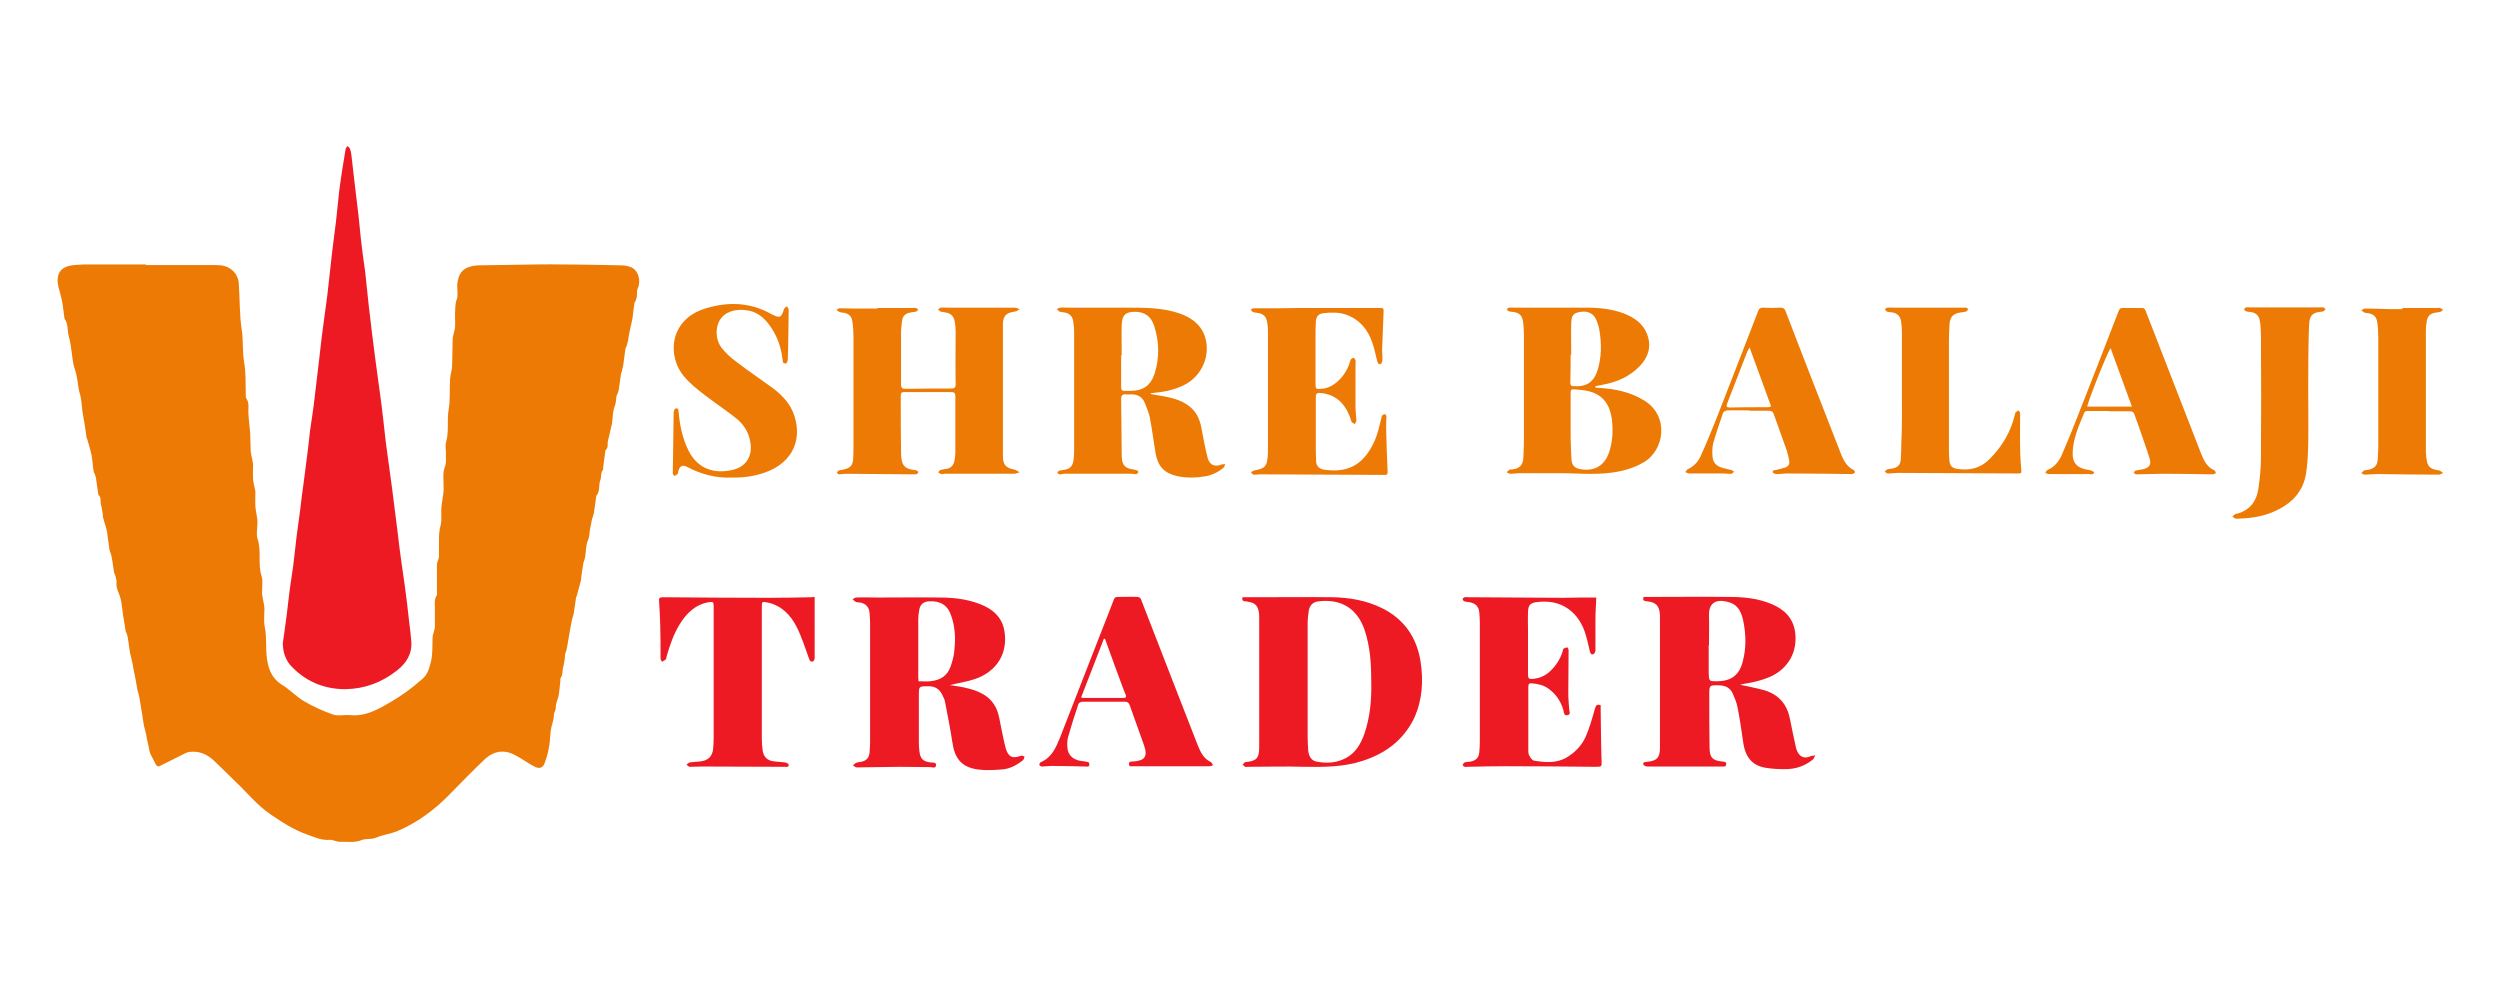
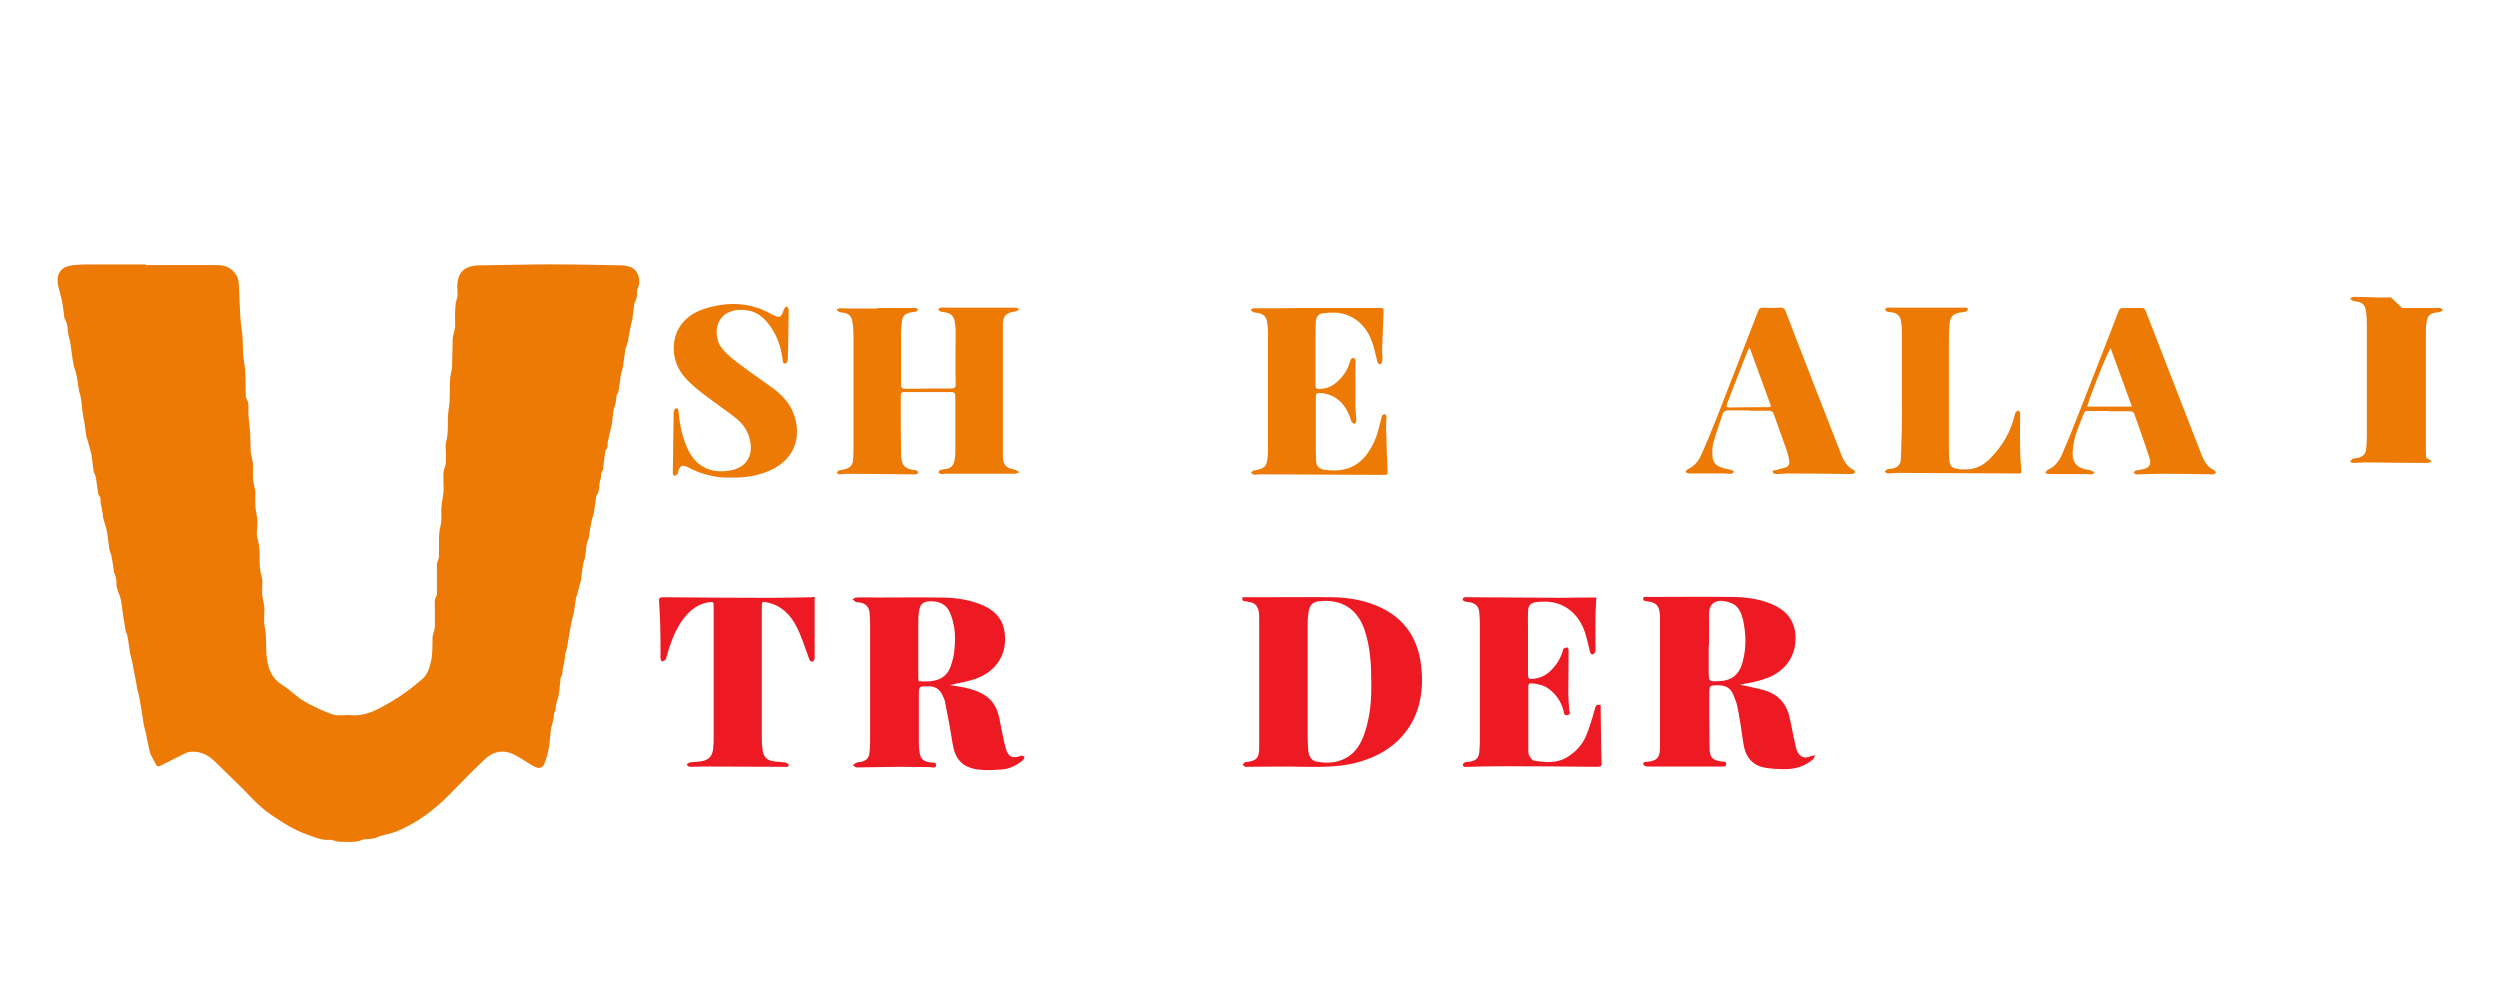
<svg xmlns="http://www.w3.org/2000/svg" version="1.1" id="Layer_2_00000175304316491340613230000009393450585082057871_" x="0px" y="0px" viewBox="0 0 856.5 265.3" style="enable-background:new 0 0 856.5 265.3;" xml:space="preserve" width="210" height="83">
  <style type="text/css">
	.st0{fill:#ED7A04;}
	.st1{fill:#ED1A23;}
</style>
  <g>
    <path class="st0" d="M50,54.2c7.9,0,15.9,0,23.8,0c1.9,0,3.7,0.2,5.3,1.4c1.7,1.2,2.6,3,2.7,4.9c0.4,5.2,0.2,10.5,1,15.7   c0.6,3.7,0.2,7.4,0.8,11c0.7,3.9,0.5,7.8,0.6,11.7c0,0.3,0,0.7,0.2,1c1.1,1.6,0.6,3.4,0.7,5.1c0.1,2.2,0.4,4.3,0.6,6.5   c0.1,2.2,0.1,4.4,0.2,6.6c0.1,0.9,0.3,1.8,0.5,2.6c0.1,0.6,0.2,1.1,0.3,1.7c0,1.7-0.1,3.5,0,5.2c0.1,1.1,0.4,2.2,0.6,3.2   c0.1,0.4,0.2,0.8,0.2,1.2c0,1.6-0.1,3.2,0,4.9c0.1,1.3,0.4,2.7,0.6,4c0.1,0.5,0.1,1,0.1,1.5c0,2-0.5,4.1,0.1,5.8   c1.3,4.1,0,8.4,1.3,12.5c0.6,1.9,0.1,4,0.2,6.1c0.1,1.2,0.4,2.3,0.6,3.5c0.1,0.5,0.2,1.1,0.2,1.6c0,2.1-0.3,4.2,0.1,6.2   c0.8,3.7,0.2,7.5,0.8,11.2c0.5,3.4,1.7,6.6,5.1,8.7c2.7,1.6,4.9,4.1,7.7,5.7c3.1,1.8,6.4,3.3,9.8,4.5c1.8,0.6,4,0,6,0.2   c5.2,0.5,9.4-2,13.6-4.4c1.9-1.1,3.7-2.3,5.4-3.5c1.9-1.4,3.8-2.9,5.6-4.5c1.8-1.5,2.3-3.5,2.9-5.7c0.7-2.8,0.5-5.6,0.6-8.4   c0-0.9,0.4-1.7,0.6-2.6c0.1-0.4,0.2-0.9,0.2-1.3c0-2,0-4,0-6c0-1.5-0.3-3.1,0.6-4.6c0.2-0.3,0.1-0.7,0.1-1.1c0-3.2,0-6.3,0-9.5   c0-0.6,0.3-1.2,0.5-1.8c0.1-0.3,0.2-0.7,0.2-1.1c0-1.8,0-3.6,0-5.4c0-1.8,0.1-3.5,0.6-5.3c0.4-1.8,0.1-3.7,0.2-5.6   c0.1-1.5,0.4-3,0.6-4.5c0.1-0.7,0.2-1.4,0.2-2.1c0-1.6-0.1-3.2-0.1-4.7c0-1.1,0.2-2.1,0.6-3.2c0.5-1.3,0.2-2.9,0.3-4.4   c0-1.2-0.3-2.6,0-3.7c1.1-3.7,0.3-7.5,0.9-11.2c0.6-3.5,0.3-7,0.5-10.5c0.1-1.5,0.6-2.9,0.7-4.4c0.1-3.1,0.1-6.3,0.2-9.4   c0-0.7,0.3-1.4,0.4-2c0.1-0.6,0.3-1.2,0.4-1.8c0.1-1.6,0-3.2,0-4.7c0.1-1.7,0-3.4,0.6-5.1c0.6-1.6,0-3.6,0.2-5.4   c0.3-2.2,1-4.4,3.4-5.4c1.2-0.5,2.6-0.8,3.9-0.8c4.3-0.1,8.6-0.1,12.9-0.2c5.4-0.1,10.8-0.2,16.2-0.1c6.6,0,13.2,0.2,19.8,0.3   c1,0,2,0.2,2.9,0.5c3,0.9,3.9,4.9,2.7,7.4c-0.4,0.8-0.2,1.9-0.3,2.8c-0.1,0.5-0.3,1.1-0.5,1.6c-0.1,0.2-0.3,0.4-0.3,0.5   c-0.3,1.8-0.5,3.6-0.7,5.4c-0.1,0.6-0.3,1.2-0.4,1.8c-0.1,0.4-0.2,0.9-0.3,1.3c-0.2,1-0.4,2-0.6,3c-0.1,0.5-0.1,1-0.2,1.5   c-0.2,0.7-0.4,1.4-0.6,2.1c-0.1,0.2-0.3,0.4-0.3,0.5c-0.3,2-0.5,4-0.8,6c-0.1,0.7-0.4,1.4-0.5,2.1c0,0.2-0.2,0.3-0.2,0.4   c-0.3,1.9-0.5,3.8-0.8,5.7c-0.1,0.4-0.2,0.8-0.4,1.3c-0.1,0.3-0.4,0.7-0.4,1c-0.1,1.2-0.2,2.3-0.6,3.4c-0.7,1.7-0.6,3.7-0.9,5.6   c0,0.1,0,0.2,0,0.2c-0.4,1.7-0.8,3.4-1.2,5.2c-0.1,0.5-0.3,1-0.3,1.4c0,1,0.1,1.9-0.7,2.6c-0.1,0.1-0.1,0.1-0.1,0.2   c-0.2,1.8-0.5,3.6-0.7,5.4c-0.1,0.4,0.1,1-0.2,1.3c-0.8,1-0.4,2.3-0.8,3.3c-0.7,1.7,0,3.8-1.3,5.3c0,0.1-0.1,0.2-0.1,0.2   c-0.3,1.9-0.5,3.8-0.8,5.7c-0.1,0.5-0.3,1-0.4,1.5c-0.1,0.3-0.3,0.6-0.3,0.9c-0.2,1.2-0.5,2.4-0.7,3.6c-0.2,1.2-0.1,2.3-0.7,3.6   c-0.7,1.6-0.6,3.6-0.9,5.5c-0.1,0.6-0.3,1.2-0.5,1.8c0,0.1-0.1,0.1-0.1,0.2c-0.3,1.8-0.6,3.6-0.8,5.5c0,0.1,0,0.3,0,0.4   c-0.5,1.9-1,3.7-1.5,5.6c0,0.1-0.1,0.2-0.2,0.3c-0.3,1.8-0.5,3.7-0.8,5.5c-0.1,0.6-0.3,1.2-0.5,1.8c-0.1,0.5-0.2,1-0.3,1.4   c-0.2,0.9-0.3,1.8-0.5,2.6c-0.3,2-0.7,3.9-1,5.9c-0.1,0.6-0.3,1.3-0.5,1.9c0,0.2-0.2,0.3-0.2,0.4c0,1.6-0.3,3.2-0.7,4.8   c-0.3,1.1,0,2.4-0.8,3.4c-0.2,0.3-0.1,0.8-0.1,1.2c-0.3,2-0.3,4.1-0.9,6c-0.4,1.1-0.7,2.1-0.7,3.2c0,0.5-0.2,0.9-0.4,1.4   c-0.1,0.2-0.2,0.4-0.2,0.6c0,1.5-0.4,2.8-0.8,4.2c-0.6,2.3-0.4,4.7-0.9,7.1c-0.3,2-0.9,4-1.6,5.8c-0.5,1.3-1.7,1.7-3,1.1   c-1.7-0.8-3.3-1.9-4.9-2.9c-1.9-1.1-3.7-2.3-6.2-2.4c-2.6-0.1-4.7,1.1-6.4,2.7c-4.1,3.9-8,7.9-12,12c-5.2,5.3-11.1,9.7-18,12.6   c-2.3,0.9-4.9,1.2-7.2,2.2c-1.7,0.7-3.5,0.2-4.9,0.8c-2.4,1-4.7,0.5-7.1,0.6c-1,0.1-2-0.4-3-0.6c-0.2,0-0.4-0.1-0.6-0.1   c-2.8,0.3-5.2-0.8-7.7-1.7c-4.7-1.6-8.8-4.3-12.8-7c-4.7-3.2-8.1-7.6-12.2-11.4c-2.5-2.4-4.9-4.9-7.4-7.2c-2.3-2.1-5-3.2-8.2-2.8   c-0.9,0.1-1.8,0.7-2.7,1.1c-2.4,1.2-4.8,2.4-7.2,3.6c-0.9,0.5-1.3,0.2-1.7-0.6c-0.5-1.1-1.2-2.2-1.7-3.3c-0.4-0.9-0.5-1.9-0.7-2.8   c-0.2-0.9-0.4-1.8-0.6-2.7c-0.1-0.4-0.1-0.9-0.2-1.3c-0.2-0.9-0.5-1.8-0.7-2.7c-0.1-0.4-0.2-0.7-0.2-1.1c-0.2-0.9-0.3-1.8-0.4-2.6   c-0.3-2-0.7-4-1-6c-0.1-0.8-0.4-1.7-0.6-2.5c0-0.1-0.1-0.2-0.1-0.2c-0.3-1.9-0.6-3.7-1-5.6c-0.1-0.6-0.3-1.3-0.4-1.9   c-0.1-0.7-0.2-1.5-0.4-2.2c-0.2-0.9-0.4-1.7-0.6-2.6c0-0.1-0.1-0.1-0.1-0.2c-0.3-1.8-0.5-3.7-0.8-5.5c-0.1-0.5-0.2-1-0.4-1.5   c-0.1-0.2-0.2-0.4-0.3-0.6c-0.3-1.8-0.6-3.7-0.9-5.5c-0.3-1.8-0.4-3.7-0.8-5.5c-0.3-1.5-1.1-2.8-1.4-4.3c-0.2-0.7,0-1.6-0.1-2.3   c-0.1-0.7-0.3-1.3-0.5-2c-0.1-0.2-0.2-0.4-0.3-0.6c-0.3-1.9-0.5-3.8-0.9-5.7c-0.1-0.8-0.6-1.5-0.7-2.3c-0.3-1.9-0.5-3.9-0.8-5.9   c-0.3-1.7-1-3.4-1.4-5.1c-0.1-0.4,0-0.8-0.1-1.2c-0.1-0.8-0.3-1.5-0.4-2.3c-0.1-0.4-0.2-0.8-0.3-1.2c-0.1-1,0.2-2.1-0.7-2.9   c-0.1,0-0.1-0.2-0.1-0.2c-0.3-1.9-0.5-3.7-0.8-5.6c-0.1-0.5-0.3-1.1-0.5-1.6c-0.1-0.2-0.3-0.4-0.3-0.7c-0.3-1.8-0.4-3.7-0.7-5.5   c-0.4-1.9-1-3.7-1.5-5.6c0-0.1-0.1-0.2-0.2-0.3c-0.3-1.8-0.5-3.7-0.8-5.5c-0.2-1-0.4-1.9-0.5-2.9c0-0.1-0.1-0.2-0.1-0.4   c-0.3-2.1-0.3-4.3-0.9-6.3c-0.5-1.6-0.6-3.2-0.9-4.9c-0.1-0.8-0.3-1.7-0.5-2.5c-0.2-0.7-0.4-1.3-0.6-1.9c-0.1-0.3-0.2-0.6-0.2-0.9   c-0.2-1-0.4-2.1-0.5-3.2c-0.3-2.1-0.5-4.3-1.1-6.3c-0.6-2-0.1-4.2-1.4-6c0-0.1-0.1-0.2-0.1-0.2c-0.3-1.9-0.4-3.8-0.8-5.7   c-0.3-1.8-0.9-3.5-1.3-5.3c-0.7-3.1-0.1-6.3,4.1-7.1c1.5-0.3,3.1-0.3,4.7-0.4c7.1,0,14.2,0,21.3,0C50,54.1,50,54.1,50,54.2z" />
-     <path class="st1" d="M96.9,183.7c0.4-3,0.9-6.2,1.3-9.4c0.4-3.1,0.7-6.2,1.1-9.2c0.4-2.8,0.8-5.5,1.2-8.2c0.4-3.2,0.7-6.4,1.1-9.6   c0.4-3.2,0.9-6.5,1.3-9.7c0.3-2.6,0.6-5.2,1-7.8c0.4-3.4,0.9-6.7,1.3-10.1c0.4-2.9,0.7-5.8,1-8.6c0.5-3.6,1.1-7.1,1.5-10.7   c0.6-5,1.2-10.1,1.8-15.2c0.4-3.6,0.8-7.2,1.3-10.7c0.4-3.2,0.9-6.4,1.3-9.6c0.6-5.1,1.1-10.1,1.7-15.2c0.4-3.5,0.9-6.9,1.3-10.3   c0.4-3.5,0.7-6.9,1.1-10.4c0.6-4.8,1.4-9.7,2.2-14.5c0.1-0.4,0.4-0.7,0.6-1.1c0.3,0.3,0.8,0.6,0.9,1c0.3,0.7,0.4,1.4,0.5,2.2   c0.4,3.5,0.8,6.9,1.2,10.4c0.4,3.3,0.8,6.7,1.2,10c0.3,2.9,0.6,5.9,0.9,8.8c0.4,3.5,0.9,7.1,1.4,10.6c0.4,3.8,0.8,7.6,1.2,11.4   c0.7,6,1.4,12,2.2,18c0.6,4.7,1.3,9.3,1.9,14c0.7,5.1,1.2,10.2,1.8,15.3c0.7,5.1,1.4,10.3,2.1,15.4c0.7,5,1.2,10,1.9,15   c0.4,3.4,0.8,6.9,1.3,10.3c0.4,3,0.9,6.1,1.3,9.1c0.5,3.9,1,7.8,1.4,11.7c0.3,2.1,0.5,4.2,0.7,6.3c0.4,4.4-1.6,7.6-4.9,10.2   c-5.2,4.1-11.1,6.3-17.7,6.4c-7.5,0-13.9-2.8-18.9-8.3C97.7,189.1,96.9,186.6,96.9,183.7z" />
    <path class="st0" d="M300.6,68.9c4,0,8,0,12,0c0.4,0,0.8-0.1,1.1,0c0.3,0.1,0.6,0.3,0.9,0.5c-0.2,0.3-0.4,0.6-0.7,0.7   c-0.5,0.2-1.1,0.2-1.7,0.3c-2,0.3-3,1.2-3.2,3.2c-0.1,1.2-0.3,2.4-0.3,3.6c0,6,0,12,0,17.9c0,1.2,0.4,1.5,1.5,1.5   c5.2-0.1,10.4-0.1,15.6-0.1c1.2,0,1.6-0.3,1.6-1.5c-0.1-6,0-12,0-18.1c0-1.1-0.1-2.2-0.3-3.3c-0.3-1.9-1.4-2.9-3.3-3.2   c-0.5-0.1-1.1-0.1-1.6-0.3c-0.3-0.1-0.5-0.4-0.8-0.7c0.3-0.2,0.6-0.6,0.9-0.6c0.9-0.1,1.7,0,2.6,0c7.6,0,15.2,0,22.8,0   c0.5,0,1.1,0.3,1.6,0.5c-0.5,0.3-1,0.8-1.5,0.8c-2,0.3-3.7,0.8-4.1,3.1c-0.1,0.4-0.1,0.8-0.1,1.2c0,15.1,0,30.1,0,45.2   c0,3.1,1,4.1,4,4.7c0.6,0.1,1.1,0.6,1.7,0.9c-0.6,0.2-1.3,0.5-1.9,0.5c-7.9,0-15.8,0-23.7,0c-0.4,0-0.8,0.2-1.2,0.1   c-0.4-0.1-0.7-0.4-1.1-0.6c0.3-0.3,0.5-0.7,0.8-0.8c0.7-0.2,1.5-0.3,2.2-0.4c1.5-0.3,2.3-1.3,2.6-2.8c0.2-1,0.3-2,0.3-3   c0-6.3,0-12.7,0-19c0-1.2-0.4-1.5-1.5-1.5c-5.3,0-10.6,0-15.9,0c-0.9,0-1.3,0.2-1.3,1.3c0,6.6,0,13.1,0.1,19.7   c0,0.9,0.1,1.8,0.3,2.7c0.4,1.8,1.7,2.6,3.5,2.9c0.5,0.1,1.1,0.1,1.6,0.3c0.2,0.1,0.5,0.4,0.5,0.6c0,0.2-0.3,0.5-0.5,0.6   c-0.3,0.1-0.6,0.1-1,0.1c-7.8-0.1-15.6-0.1-23.5-0.2c-0.7,0-1.4,0.2-2.1,0.2c-0.3,0-0.6-0.3-0.8-0.5c0.2-0.3,0.4-0.7,0.6-0.8   c0.6-0.2,1.3-0.2,1.9-0.4c2.2-0.5,3-1.5,3.1-3.7c0.1-1.4,0.1-2.8,0.1-4.2c0-12.5,0-25,0-37.5c0-1.8-0.1-3.7-0.4-5.4   c-0.3-1.8-1.4-2.7-3.2-2.9c-0.4,0-0.9-0.1-1.2-0.2c-0.4-0.2-0.7-0.5-1-0.8c0.4-0.2,0.7-0.5,1.1-0.5c1.5,0,3,0.1,4.5,0.1   c2.8,0,5.6,0,8.4,0C300.6,69,300.6,68.9,300.6,68.9z" />
    <path class="st1" d="M546.9,168.1c-0.1,2.4-0.3,4.9-0.3,7.4c0,3.6,0,7.2,0,10.8c0,0.4-0.3,1-0.7,1.2c-0.7,0.3-1-0.2-1.2-0.9   c-0.5-2.2-1-4.4-1.7-6.6c-1.1-3.2-2.9-6-5.7-8c-3.4-2.4-7.1-2.8-11.1-2.3c-2,0.3-2.7,1.2-2.7,3.5c-0.1,2,0,4.1,0,6.1   c0,5.1,0,10.2,0,15.3c0,1.2,0.4,1.5,1.5,1.4c2.2-0.2,4.1-0.9,5.8-2.4c2.2-2,3.8-4.4,4.6-7.2c0.1-0.3,0.1-0.7,0.3-0.8   c0.4-0.2,0.9-0.4,1.3-0.4c0.1,0,0.4,0.6,0.4,1c0,5-0.1,10-0.1,14.9c0,1.7,0.2,3.5,0.3,5.2c0,0.7,0.7,1.8-0.5,2.1   c-1.4,0.3-1.3-1-1.5-1.8c-0.9-3-2.5-5.4-5-7.2c-1.7-1.3-3.7-1.7-5.8-1.9c-0.8-0.1-1.2,0.2-1.2,1.1c0,7.2,0,14.4,0,21.7   c0,0.7,0,1.4,0.3,1.9c0.4,0.7,1,1.7,1.7,1.8c3.8,0.6,7.7,1,11.3-1.2c2.8-1.7,5.1-4.1,6.4-7.1c1.3-3,2.2-6.2,3.1-9.4   c0.3-1.1,0.6-1.8,2-1.3c0,0.7,0,1.4,0,2c0.1,5.6,0.1,11.2,0.3,16.8c0.1,2.4,0.1,2.3-2.4,2.3c-10.1-0.1-20.3-0.2-30.5-0.2   c-4.4,0-8.7,0.1-13.1,0.2c-0.3,0-0.6,0.1-0.9,0c-0.3-0.1-0.7-0.5-0.7-0.6c0.1-0.3,0.4-0.8,0.7-0.9c0.7-0.2,1.4-0.2,2.1-0.3   c1.8-0.4,2.7-1.3,2.9-3.1c0.1-1.2,0.2-2.5,0.2-3.7c0-13.5,0-27,0-40.6c0-1.3-0.1-2.6-0.2-3.8c-0.2-2-1.4-3.1-3.4-3.4   c-0.6-0.1-1.2-0.1-1.7-0.3c-0.3-0.1-0.6-0.5-0.6-0.8c0-0.2,0.4-0.5,0.7-0.6c0.3-0.1,0.7,0,1,0c10.9,0.1,21.9,0.1,32.8,0.2   C539.1,168.1,542.9,168.1,546.9,168.1z" />
    <path class="st0" d="M451.4,68.9c7,0,14,0,21,0c1.6,0,1.7,0,1.6,1.7c-0.2,4.3-0.3,8.7-0.5,13c0,1,0.2,2.1,0.1,3.1   c0,0.5-0.2,1.2-0.6,1.4c-0.8,0.3-1-0.5-1.2-1.1c-0.5-2-0.9-4.1-1.6-6.1c-1.5-4.5-4.3-8-9-9.7c-2.6-0.9-5.2-0.8-7.9-0.5   c-1.6,0.2-2.4,1.2-2.5,2.9c-0.1,1.9-0.1,3.7-0.1,5.6c0,5.2,0,10.4,0,15.6c0,1.9,0.1,1.9,1.9,1.8c2.1-0.1,3.9-1,5.4-2.3   c2.2-1.9,3.7-4.2,4.5-7c0.1-0.3,0.2-0.7,0.4-0.9c0.2-0.2,0.7-0.5,0.9-0.4c0.2,0.1,0.5,0.5,0.6,0.8c0.1,0.5,0,1,0,1.5   c0,4.8,0,9.6,0,14.4c0,1.6,0.2,3.2,0.3,4.8c0,0.4-0.4,0.8-0.6,1.2c-0.4-0.3-0.9-0.5-1.1-0.9c-0.7-2.4-1.7-4.5-3.3-6.3   c-2.1-2.3-4.7-3.3-7.7-3.5c-0.8,0-1.1,0.3-1.2,1c0,0.3,0,0.6,0,0.9c0,6,0,12,0,17.9c0,1.2,0.1,2.4,0.1,3.6c0.1,1.7,1,2.6,2.7,2.9   c8.2,1.2,13.6-1.6,17.3-9.8c1.1-2.4,1.6-5,2.3-7.6c0.1-0.4,0.1-0.8,0.3-1.1c0.2-0.3,0.7-0.5,1-0.5c0.2,0,0.5,0.5,0.5,0.8   c0,1.5-0.2,3.1-0.1,4.6c0.1,4.8,0.3,9.6,0.5,14.4c0,0.9-0.3,1-1,1c-14.2-0.1-28.5-0.1-42.7-0.2c-0.7,0-1.5,0.2-2.2,0.1   c-0.3,0-0.6-0.4-0.9-0.7c0.2-0.2,0.5-0.5,0.7-0.6c0.2-0.1,0.5-0.1,0.7-0.2c3.3-0.6,4-1.3,4.3-4.6c0.1-0.7,0.1-1.5,0.1-2.2   c0-13.6,0-27.2,0-40.8c0-1.1-0.1-2.2-0.3-3.2c-0.3-1.9-1.3-2.8-3.2-3.1c-0.5-0.1-1.1-0.1-1.6-0.3c-0.3-0.1-0.5-0.5-0.8-0.8   c0.3-0.2,0.6-0.5,1-0.5c2.9,0,5.8,0,8.7,0C442.8,68.9,447.1,68.9,451.4,68.9C451.4,68.9,451.4,68.9,451.4,68.9z" />
    <path class="st1" d="M279.1,167.9c0,2.9,0,5.7,0,8.4c0,4.2,0,8.4,0,12.6c0,0.4-0.3,1-0.6,1.1c-0.7,0.2-1.1-0.2-1.3-0.9   c-1.4-3.7-2.5-7.5-4.3-11c-2.1-4.1-5.2-7.3-10-8.3c-1.8-0.4-1.9-0.3-1.9,1.5c0,15.1,0,30.1,0,45.2c0,1.4,0.1,2.7,0.3,4.1   c0.3,2,1.5,3.3,3.6,3.6c1.3,0.2,2.7,0.2,4.1,0.4c0.5,0.1,1.2,0.5,1.2,0.8c0.1,0.9-0.7,0.7-1.2,0.7c-9.4,0-18.9-0.1-28.3-0.1   c-1.5,0-2.9,0.1-4.4,0.1c-0.4,0-0.8-0.5-1.1-0.8c0.4-0.2,0.7-0.6,1.1-0.7c1.3-0.2,2.7-0.2,4-0.4c2.4-0.4,3.7-1.7,4-4.1   c0.1-1.2,0.2-2.4,0.2-3.6c0-15.1,0-30.3,0-45.4c0-1.5-0.2-1.6-1.7-1.4c-4.6,0.8-7.6,3.8-9.9,7.5c-2.1,3.4-3.4,7.2-4.5,11   c-0.1,0.4-0.1,0.8-0.3,1.1c-0.3,0.3-0.8,0.5-1.3,0.8c-0.2-0.4-0.5-0.7-0.5-1.1c0-3.8,0-7.5-0.1-11.3c-0.1-2.8-0.2-5.6-0.4-8.4   c-0.1-1,0.2-1.3,1.3-1.3c12.2,0.1,24.4,0.2,36.6,0.2c4.8,0,9.6-0.1,14.3-0.2C278.4,167.9,278.8,167.9,279.1,167.9z" />
    <path class="st0" d="M250.4,127c-4.9,0.2-9.9-1-14.7-3.5c-2-1.1-2.9-0.5-3.4,1.7c0,0.2,0,0.4-0.1,0.5c-0.3,0.3-0.7,0.5-1.1,0.8   c-0.2-0.3-0.7-0.7-0.6-1c0.1-7,0.2-13.9,0.3-20.9c0-0.5,0.4-1.2,0.7-1.3c1-0.2,0.9,0.7,1,1.3c0.4,4.5,1.3,8.9,3.3,13   c3.2,6.5,8.9,8.2,15.1,6.8c4.9-1.1,7.1-5,6.1-9.9c-0.6-3.2-2.3-5.8-4.8-7.8c-3.5-2.8-7.3-5.3-10.8-8c-2.5-1.9-5-3.9-7-6.3   c-5.9-6.8-5.2-19.5,7.2-23.3c7.7-2.4,15.3-2.2,22.5,1.8c0.1,0.1,0.3,0.2,0.4,0.2c2.7,1.4,3.2,1.1,4.1-1.8c0.1-0.4,0.7-0.7,1-1   c0.2,0.4,0.6,0.8,0.6,1.2c-0.1,5.7-0.1,11.4-0.3,17c0,0.5-0.3,1.4-0.7,1.4c-1.1,0.2-1-0.8-1.1-1.4c-0.4-3.4-1.4-6.7-3.1-9.6   c-2-3.4-4.5-6.3-8.5-7.1c-2.1-0.4-4.3-0.4-6.4,0.4c-5.4,2-5.5,8.8-3,12.2c1.4,1.8,3.1,3.4,5,4.8c4,3.1,8.2,5.9,12.3,8.9   c3,2.2,5.7,4.8,7.2,8.3c3.6,8.6,0.6,17.5-9.9,21C258.2,126.6,254.5,127.1,250.4,127z" />
-     <path class="st0" d="M790.8,96.6c0,6.3,0.1,12.5,0,18.8c-0.1,3.5-0.2,7.1-0.8,10.5c-1.2,6.9-6,10.9-12.3,13.3   c-3.7,1.4-7.6,1.8-11.5,1.9c-0.4,0-0.9-0.4-1.4-0.7c0.4-0.3,0.7-0.8,1.1-0.9c4.6-1,7.1-4.1,7.8-8.5c0.5-3.5,0.9-7.1,0.9-10.6   c0.1-14,0.1-28,0-42.1c0-1.7-0.1-3.4-0.4-5.1c-0.3-1.7-1.4-2.7-3.1-2.9c-0.6-0.1-1.2-0.1-1.7-0.3c-0.3-0.1-0.4-0.5-0.6-0.8   c0.2-0.2,0.5-0.4,0.8-0.5c0.4-0.1,0.7,0,1.1,0c8.1,0,16.2,0,24.3,0c0.3,0,0.6-0.1,0.9,0c0.3,0.1,0.5,0.3,0.8,0.5   c-0.2,0.3-0.4,0.7-0.6,0.8c-0.5,0.2-1.1,0.2-1.7,0.3c-2,0.3-2.9,1.2-3.2,3.2c-0.1,1.2-0.2,2.4-0.2,3.6   C790.8,83.7,790.8,90.1,790.8,96.6z" />
    <path class="st0" d="M651.6,97.5c0-6.8,0-13.7,0-20.5c0-1.2-0.1-2.3-0.3-3.5c-0.2-1.8-1.4-2.9-3.2-3.1c-0.6-0.1-1.2-0.1-1.7-0.3   c-0.3-0.1-0.4-0.5-0.6-0.8c0.3-0.2,0.5-0.5,0.8-0.5c0.8-0.1,1.7,0,2.5,0c7.9,0,15.9,0,23.8,0c0.2,0,0.5-0.1,0.7,0   c0.3,0.1,0.6,0.4,0.8,0.5c-0.3,0.3-0.5,0.6-0.8,0.8c-0.5,0.2-1.1,0.2-1.6,0.3c-2.8,0.3-4,1.5-4.1,4.3c-0.1,1.8-0.2,3.6-0.2,5.3   c0,12.8,0,25.6,0,38.3c0,1,0.1,2.1,0.2,3.1c0.2,1.6,0.9,2.3,2.5,2.6c4.3,0.7,8-0.1,11.2-3.3c4.3-4.3,7.3-9.3,8.7-15.3   c0.1-0.2,0.1-0.6,0.2-0.7c0.3-0.3,0.8-0.5,1.1-0.7c0.2,0.3,0.5,0.7,0.5,1c0,3.9-0.1,7.9,0,11.8c0,2.6,0.2,5.3,0.4,7.9   c0.1,0.8-0.2,0.9-0.9,0.9c-13.8-0.1-27.5-0.1-41.3-0.2c-1.2,0-2.3,0.2-3.5,0.2c-0.4,0-0.7-0.4-1.1-0.6c0.3-0.3,0.5-0.7,0.9-0.8   c0.7-0.2,1.5-0.2,2.2-0.4c1.5-0.4,2.3-1.4,2.4-2.9c0.1-1.9,0.2-3.9,0.2-5.8C651.7,109.4,651.6,103.5,651.6,97.5z" />
-     <path class="st0" d="M823,68.9c4,0,7.9,0,11.9,0c0.4,0,0.8-0.1,1.1,0c0.3,0.1,0.6,0.4,1,0.6c-0.3,0.2-0.5,0.6-0.9,0.7   c-0.5,0.2-1.1,0.2-1.7,0.3c-1.8,0.3-2.8,1.2-3,3c-0.2,1.1-0.3,2.2-0.3,3.3c0,13.7,0,27.5,0,41.2c0,0.8,0.1,1.7,0.2,2.5   c0.4,2.8,1.2,3.5,3.9,4c0.2,0,0.4,0,0.6,0.1c0.4,0.2,0.8,0.5,1.2,0.8c-0.5,0.2-0.9,0.6-1.4,0.6c-7,0-14-0.1-21-0.2   c-1.5,0-3,0.2-4.5,0.2c-0.4,0-0.7-0.3-1.1-0.5c0.3-0.3,0.6-0.7,0.9-0.9c0.5-0.2,1.1-0.2,1.7-0.3c2-0.5,2.9-1.5,3-3.5   c0.1-1.4,0.2-2.8,0.2-4.2c0-12.6,0-25.2,0-37.8c0-1.8-0.1-3.6-0.4-5.3c-0.3-1.7-1.4-2.6-3.1-2.8c-0.4-0.1-0.9-0.1-1.2-0.2   c-0.4-0.2-0.7-0.5-1.1-0.8c0.4-0.2,0.8-0.6,1.2-0.6c2.8,0,5.6,0.1,8.4,0.2c1.5,0,3,0,4.5,0C823,69,823,68.9,823,68.9z" />
+     <path class="st0" d="M823,68.9c4,0,7.9,0,11.9,0c0.4,0,0.8-0.1,1.1,0c0.3,0.1,0.6,0.4,1,0.6c-0.3,0.2-0.5,0.6-0.9,0.7   c-0.5,0.2-1.1,0.2-1.7,0.3c-1.8,0.3-2.8,1.2-3,3c-0.2,1.1-0.3,2.2-0.3,3.3c0,13.7,0,27.5,0,41.2c0,0.8,0.1,1.7,0.2,2.5   c0.2,0,0.4,0,0.6,0.1c0.4,0.2,0.8,0.5,1.2,0.8c-0.5,0.2-0.9,0.6-1.4,0.6c-7,0-14-0.1-21-0.2   c-1.5,0-3,0.2-4.5,0.2c-0.4,0-0.7-0.3-1.1-0.5c0.3-0.3,0.6-0.7,0.9-0.9c0.5-0.2,1.1-0.2,1.7-0.3c2-0.5,2.9-1.5,3-3.5   c0.1-1.4,0.2-2.8,0.2-4.2c0-12.6,0-25.2,0-37.8c0-1.8-0.1-3.6-0.4-5.3c-0.3-1.7-1.4-2.6-3.1-2.8c-0.4-0.1-0.9-0.1-1.2-0.2   c-0.4-0.2-0.7-0.5-1.1-0.8c0.4-0.2,0.8-0.6,1.2-0.6c2.8,0,5.6,0.1,8.4,0.2c1.5,0,3,0,4.5,0C823,69,823,68.9,823,68.9z" />
    <path class="st1" d="M349.8,222.3c-2.8,1.1-4.3,0.5-5.2-2.4c-0.6-2.2-1-4.4-1.5-6.7c-0.4-1.7-0.6-3.5-1.1-5.2   c-1.4-5.1-5.3-7.5-10.1-8.7c-2.2-0.6-4.5-0.9-6.5-1.2c2.8-0.7,5.8-1.1,8.7-2.1c7.5-2.6,11.3-8.9,10-16.5c-0.8-4.8-4.2-7.6-8.5-9.2   c-4.4-1.7-9.1-2.2-13.8-2.2c-6.9-0.1-13.9,0-20.8,0c-2.6,0-5.2-0.1-7.7,0c-0.4,0-0.8,0.4-1.2,0.6c0.4,0.3,0.7,0.7,1.1,0.9   c0.4,0.2,0.9,0.1,1.4,0.2c1.9,0.3,3.1,1.5,3.3,3.4c0.1,1.3,0.2,2.6,0.2,4c0,13.5,0,27,0,40.4c0,1.2-0.1,2.5-0.2,3.7   c-0.2,1.8-1.1,2.7-2.9,3.1c-0.5,0.1-1.1,0.1-1.6,0.3c-0.5,0.2-0.8,0.6-1.2,0.9c0.4,0.2,0.9,0.7,1.3,0.7c5,0,10-0.2,15-0.2   c3.4,0,6.8,0.1,10.2,0.1c0.7,0,1.8,0.6,2-0.6c0.1-1.1-1-0.9-1.8-1c-2.6-0.3-3.6-1.2-3.9-3.8c-0.1-0.9-0.2-1.8-0.2-2.7   c0-5.4,0-10.9,0-16.3c0-3.4,0-3.3,3.4-3.3c2.3,0,3.8,1.1,4.7,3.1c0.4,0.8,0.8,1.6,0.9,2.4c0.9,4.6,1.8,9.2,2.5,13.8   c0.8,5.5,3.2,8.4,8.6,9.2c2.8,0.4,5.6,0.2,8.4,0c2.7-0.2,5.1-1.5,7.2-3.2c0.3-0.3,0.4-0.8,0.5-1.2   C350.6,222.4,350.1,222.2,349.8,222.3z M318.6,196.8c-1.2,0.1-2.5,0-3.9,0c0-0.5-0.1-0.9-0.1-1.3c0-6.6,0-13.2,0-19.8   c0-1.1,0.1-2.2,0.3-3.2c0.3-2,1.4-3,3.4-3.1c3.9-0.2,6.4,1.3,7.6,5c1.3,3.7,1.5,7.5,1.1,11.3c-0.1,1.6-0.4,3.2-0.9,4.7   C325.1,194.4,322.8,196.4,318.6,196.8z" />
-     <path class="st0" d="M418.6,122.5c-0.4,0.1-0.9,0.3-1.3,0.4c-2,0.2-3.2-0.8-3.7-3.2c-0.8-3.2-1.4-6.5-2-9.7   c-0.6-3.4-2.1-6.2-5.1-8.1c-2.3-1.5-4.9-2.2-7.6-2.7c-1.5-0.3-3.1-0.5-4.6-0.8c0-0.1,0-0.2,0-0.3c0.3,0,0.6-0.1,0.9-0.1   c3.5-0.3,6.9-1,10.1-2.5c5.9-2.8,9.1-9.1,7.9-15.3c-1-5-4.5-7.8-9-9.4c-5.5-1.9-11.2-2-17-2c-7.1,0-14.1,0-21.2,0   c-1,0-1.9-0.1-2.9,0c-0.3,0-0.6,0.3-1,0.5c0.3,0.3,0.5,0.6,0.8,0.8c0.5,0.2,1,0.2,1.5,0.3c1.9,0.2,3.1,1.3,3.3,3.2   c0.2,1.2,0.3,2.4,0.3,3.6c0,13.5,0,27.1,0,40.6c0,1-0.1,2.1-0.2,3.1c-0.3,2.3-1.2,3.2-3.5,3.5c-0.5,0.1-1,0.1-1.5,0.3   c-0.2,0.1-0.6,0.5-0.5,0.6c0.1,0.3,0.4,0.6,0.7,0.6c0.5,0.1,1.1-0.2,1.6-0.2c7.7,0,15.4,0,23.1,0c0.5,0,1.1,0.2,1.6,0.1   c0.3,0,0.5-0.4,0.8-0.7c-0.2-0.2-0.4-0.5-0.7-0.6c-0.2-0.1-0.5-0.1-0.7-0.2c-3.3-0.4-4.3-1.4-4.4-4.7c-0.1-6.5-0.1-13-0.2-19.5   c0-1.1,0.3-1.7,1.6-1.6c0.7,0.1,1.5,0,2.2,0c1.9,0.1,3.4,0.9,4.2,2.7c0.7,1.7,1.4,3.4,1.8,5.1c0.8,4.1,1.3,8.2,2,12.4   c0.8,4.5,3,6.8,7.4,7.8c3.2,0.7,6.4,0.6,9.5,0.1c2.4-0.4,4.5-1.4,6.4-3c0.3-0.3,0.4-0.8,0.6-1.2C419.5,122.5,419,122.4,418.6,122.5   z M387.6,97.3c-0.7,0-1.4,0-2.1,0c-1.2,0.1-1.4-0.4-1.4-1.5c0-3.6,0-7.1,0-10.7c0.1,0,0.1,0,0.2,0c0-3.5-0.1-7,0-10.4   c0.1-3.4,1.3-4.5,4.7-4.5c3.2,0.1,5.3,1.5,6.4,4.8c1.8,5.5,1.9,11.1,0.1,16.6C394.2,95.4,391.7,97.2,387.6,97.3z" />
    <path class="st1" d="M486.7,190.1c-1.3-8.3-5.6-14.6-13.3-18.4c-5.3-2.6-11.1-3.6-16.9-3.7c-8.6-0.1-17.1,0-25.7,0   c-1.7,0-3.3,0-5.1,0c-0.3,0.9,0,1.4,1,1.4c0.4,0,0.7,0.1,1.1,0.2c2,0.3,3,1.2,3.4,3.1c0.2,0.8,0.2,1.6,0.2,2.5   c0,14.7,0,29.5,0,44.2c0,3.8-0.9,4.7-4.7,5.1c-0.1,0-0.2,0-0.2,0c-0.3,0.3-0.5,0.6-0.8,0.9c0.3,0.2,0.6,0.5,0.9,0.7   c0.2,0.1,0.6,0,0.9,0c6.4,0,12.8-0.2,19.2,0c6.8,0.1,13.5,0.1,20-2c7.9-2.5,14.1-7.1,17.8-14.7   C487.3,203.2,487.7,196.7,486.7,190.1z M467.5,214.6c-1.2,3.5-3,6.7-6.4,8.5c-3.2,1.7-6.6,1.9-10.1,1.2c-1.6-0.3-2.6-1.7-2.8-3.8   c-0.1-1.6-0.2-3.1-0.2-4.7c0-6.3,0-12.6,0-18.9c0-6.7,0-13.4,0-20c0-1.5,0.2-3,0.4-4.4c0.4-1.9,1.5-2.9,3.4-3.1   c7.7-0.9,13.2,2.5,15.7,9.8c2,5.9,2.3,12,2.3,18.2C469.9,203.2,469.4,209,467.5,214.6z" />
-     <path class="st0" d="M563.3,100.6c-4.7-2.9-9.9-4-15.3-4.3c-0.5,0-0.9-0.1-1.4-0.1c0-0.2,0-0.3,0-0.5c1-0.2,2-0.4,3-0.6   c4.6-0.9,8.8-2.8,12.1-6.2c3-3.1,4.2-6.8,2.6-11c-1.4-3.7-4.4-5.7-7.9-7.1c-4-1.5-8.2-2-12.5-2c-8.2,0-16.5,0-24.7,0   c-0.7,0-1.5-0.1-2.2,0c-0.3,0-0.6,0.4-0.8,0.5c0.2,0.3,0.4,0.6,0.7,0.7c0.5,0.2,1.1,0.2,1.7,0.3c1.7,0.2,2.8,1.1,3.1,2.8   c0.3,1.6,0.4,3.3,0.4,4.9c0,12,0,24,0,36c0,2.1-0.1,4.1-0.2,6.2c-0.1,2.5-1.3,3.7-3.7,4c-0.3,0-0.7,0-1,0.1c-0.4,0.2-0.7,0.6-1,0.9   c0.4,0.2,0.8,0.5,1.2,0.5c0.9,0,1.9-0.1,2.9-0.2c4.2,0,8.4,0,12.6,0c6.4-0.1,12.9,0.7,19.3-0.2c3.8-0.5,7.4-1.5,10.7-3.4   C570.2,117.9,572.1,106,563.3,100.6z M538.1,84.9c0.1,0,0.1,0,0.2,0c0-3.6-0.1-7.2,0-10.8c0.1-2.7,0.8-3.4,2.8-3.8   c2.3-0.5,4.5,0.2,5.5,2.1c0.7,1.4,1.2,2.9,1.4,4.4c0.7,4.4,0.7,8.8-0.6,13.2c-1.3,4.3-3.8,6-8.4,5.7c-1-0.1-1-0.6-1-1.3   C538.1,91.3,538.1,88.1,538.1,84.9z M551.3,118.3c-1.6,4.7-5.1,6.7-10,5.8c-1.8-0.3-2.8-1.4-2.9-3.2c-0.2-2.6-0.2-5.1-0.3-7.7   c0-1.6,0-3.2,0-4.7c0-3.4,0-6.7,0-10.1c0-1.6,0-1.7,1.7-1.6c1.6,0.1,3.2,0.3,4.8,0.7c4.8,1.3,7,4.8,7.6,9.4   C552.7,110.8,552.5,114.6,551.3,118.3z" />
-     <path class="st1" d="M414.9,224.5c-2.4-1.1-3.5-3.2-4.4-5.4c-2.3-5.9-4.6-11.8-6.9-17.7c-4.2-10.9-8.5-21.8-12.7-32.7   c-0.1-0.4-0.7-0.8-1.1-0.8c-2.3-0.1-4.6,0-6.9,0c-0.7,0-1,0.2-1.3,0.9c-1.5,4-3.1,7.9-4.6,11.8c-4.6,11.8-9.2,23.6-13.8,35.4   c-1.4,3.4-2.8,6.9-6.6,8.5c-0.3,0.1-0.6,0.7-0.5,1c0,0.2,0.6,0.5,0.9,0.5c1,0,2-0.2,3-0.2c4,0,7.9,0.1,11.9,0.2   c0.5,0,1.3,0.3,1.3-0.7c0.1-0.9-0.7-0.9-1.3-1c-0.7-0.1-1.4-0.2-2.1-0.3c-2.5-0.6-3.9-2.1-4.1-4.4c-0.1-1.2-0.1-2.5,0.2-3.6   c1.1-3.9,2.3-7.7,3.6-11.5c0.1-0.3,0.8-0.7,1.3-0.7c4.9,0,9.7,0,14.6,0c0.8,0,1.3,0.3,1.6,1.1c1.6,4.6,3.3,9.1,4.9,13.7   c1.4,4,0.4,5.4-3.8,5.7c-0.6,0-1.4-0.1-1.3,0.9c0,1,0.8,0.7,1.4,0.7c4.3,0,8.7,0,13,0c0,0,0,0,0,0c4.4,0,8.8,0,13.2,0   c0.4,0,0.9-0.3,1.3-0.4C415.3,225.3,415.2,224.7,414.9,224.5z M385,202.5c-4.7,0-9.4,0-14.1,0c-0.1,0-0.2-0.1-0.5-0.2   c2.6-6.7,5.2-13.4,7.8-20.1c0.1,0,0.3,0.1,0.4,0.1c2,5.6,4,11.1,6.1,16.7c0.3,0.9,0.7,1.7,1,2.5C385.9,202,385.8,202.5,385,202.5z" />
    <path class="st0" d="M758.6,124.5c-2.5-1.1-3.6-3.4-4.5-5.7c-6.3-16.3-12.7-32.6-19-48.9c-0.3-0.7-0.6-1.1-1.4-1   c-2.1,0-4.2,0-6.4,0c-0.7,0-1.1,0.2-1.4,0.9c-4.6,11.9-9.2,23.8-13.9,35.7c-1.8,4.7-3.7,9.3-5.7,13.9c-1,2.2-2.5,4-4.8,5   c-0.3,0.1-0.5,0.6-0.8,1c0.4,0.1,0.8,0.4,1.3,0.4c4.5,0,9,0,13.5,0c0.7,0,1.6,0.5,2-0.6c0-0.1-1.1-0.7-1.8-0.8   c-4-0.5-5.8-2.3-5.6-6.2c0.2-4.8,2.2-9.1,4-13.5c0.1-0.3,0.6-0.5,1-0.5c2.5,0,4.9,0,7.4,0c0,0,0,0.1,0,0.1c2.4,0,4.8,0,7.2,0   c0.9,0,1.4,0.3,1.6,1.2c0.4,1.2,0.9,2.4,1.3,3.6c1.3,3.8,2.7,7.6,3.9,11.5c0.6,1.9-0.2,3-2.1,3.5c-0.9,0.2-1.8,0.3-2.7,0.5   c-0.3,0.1-0.5,0.5-0.7,0.8c0.3,0.2,0.6,0.5,0.9,0.5c3,0,6.1-0.2,9.1-0.2c5.7,0,11.5,0.1,17.2,0.2c0.3,0,0.7-0.3,1-0.5   C759,125.1,758.9,124.6,758.6,124.5z M715.1,102.7c0.1-1.6,7.2-19.4,8-20c2.4,6.6,4.8,13.1,7.3,20   C725.1,102.7,720.1,102.7,715.1,102.7z" />
    <path class="st0" d="M635.2,124.5c-2.3-1.1-3.5-3.1-4.4-5.4c-3.1-8-6.3-16.1-9.4-24.1c-3.3-8.4-6.5-16.8-9.7-25.1   c-0.3-0.8-0.8-1.1-1.7-1.1c-2,0.1-4,0.1-6,0c-0.8,0-1.3,0.2-1.6,1c-4.7,12.1-9.3,24.1-14,36.1c-1.8,4.5-3.6,9-5.6,13.4   c-0.9,2.1-2.3,3.8-4.5,4.8c-0.4,0.2-0.6,0.6-0.9,1c0.4,0.2,0.9,0.5,1.3,0.5c4,0,8,0,12,0c0.8,0,1.6,0.2,2.4,0.1   c0.4,0,0.7-0.4,1-0.7c-0.3-0.2-0.6-0.5-1-0.6c-1.2-0.3-2.4-0.5-3.5-0.9c-1.8-0.6-2.8-1.9-2.9-3.8c-0.1-1.4-0.1-2.9,0.2-4.3   c1-3.5,2.2-7,3.4-10.5c0.1-0.4,0.9-0.9,1.4-0.9c2.6-0.1,5.2,0,7.7,0c0,0,0,0.1,0,0.1c2.2,0,4.3,0,6.5,0c1,0,1.5,0.3,1.8,1.2   c1.4,4.1,3,8.2,4.4,12.3c0.4,1.2,0.7,2.5,0.9,3.7c0.2,1.1-0.4,2-1.5,2.3c-1,0.3-2,0.5-3,0.8c-0.5,0.1-1.4,0-1.1,0.9   c0.1,0.3,0.9,0.5,1.4,0.5c1.2,0,2.3-0.2,3.5-0.2c7.4,0,14.8,0.1,22.2,0.2c0.3,0,0.7-0.3,1-0.5C635.5,125.1,635.5,124.7,635.2,124.5   z M605.6,102.9c-4.4,0-8.7,0-13.1,0.1c-1,0-1.1-0.4-0.8-1.3c2.3-5.9,4.6-11.9,6.9-17.8c0.2-0.4,0.5-0.8,0.8-1.5   c1,2.7,1.8,5,2.7,7.4c1.4,3.9,2.9,7.8,4.3,11.8C606.9,102.6,606.8,102.9,605.6,102.9z" />
    <path class="st1" d="M620.2,222.5c-1.7,0.8-3.2,0.4-4.2-1.2c-0.3-0.6-0.6-1.2-0.7-1.8c-0.7-3.2-1.4-6.3-2-9.5   c-0.9-5-3.6-8.4-8.4-10c-2-0.6-4.1-1-6.2-1.5c-0.8-0.2-1.7-0.3-2.6-0.5c1.8-0.5,3.6-0.6,5.3-1.1c1.8-0.4,3.5-1,5.2-1.7   c6.2-2.9,9.3-8.6,8.4-15.3c-0.7-4.8-3.7-7.7-7.9-9.5c-4.7-2-9.6-2.5-14.6-2.5c-9.1-0.1-18.1,0-27.2,0c-0.7,0-1.5,0-2.2,0   c-0.5,1.4,0.4,1.4,1.2,1.5c3.2,0.4,4.2,1.5,4.4,4.8c0,0.1,0,0.2,0,0.4c0,15,0,30,0,45c0,3.4-1.1,4.5-4.5,4.8   c-0.6,0.1-1.4,0-1.2,0.9c0.1,0.3,0.8,0.7,1.3,0.7c8.6,0,17.2,0,25.8,0c0.6,0,1.2,0.2,1.3-0.8c0-0.9-0.6-0.8-1.2-0.9   c-3.4-0.3-4.5-1.3-4.5-4.8c-0.1-6-0.1-11.9-0.1-17.9c0-3.6,0-3.5,3.7-3.4c2,0.1,3.5,1,4.3,2.7c0.7,1.6,1.4,3.2,1.7,4.9   c0.8,4.1,1.4,8.2,2,12.4c0.7,4.4,2.9,7.4,7.4,8.2c2.3,0.4,4.6,0.5,6.9,0.5c3.5,0,6.7-1,9.5-3.3c0.4-0.3,0.5-1,0.8-1.5   C621.2,222.4,620.6,222.3,620.2,222.5z M588.3,196.8c-2.8,0-2.8,0-2.9-2.8c0-3.2,0-6.4,0-9.6c0,0,0.1,0,0.1,0c0-3.4,0.1-6.9,0-10.3   c-0.1-5.2,3.8-5.5,7.4-4.2c2.7,1,3.7,3.4,4.3,6c1,4.7,1.1,9.4-0.1,14C595.9,194.7,593.2,196.7,588.3,196.8z" />
  </g>
</svg>